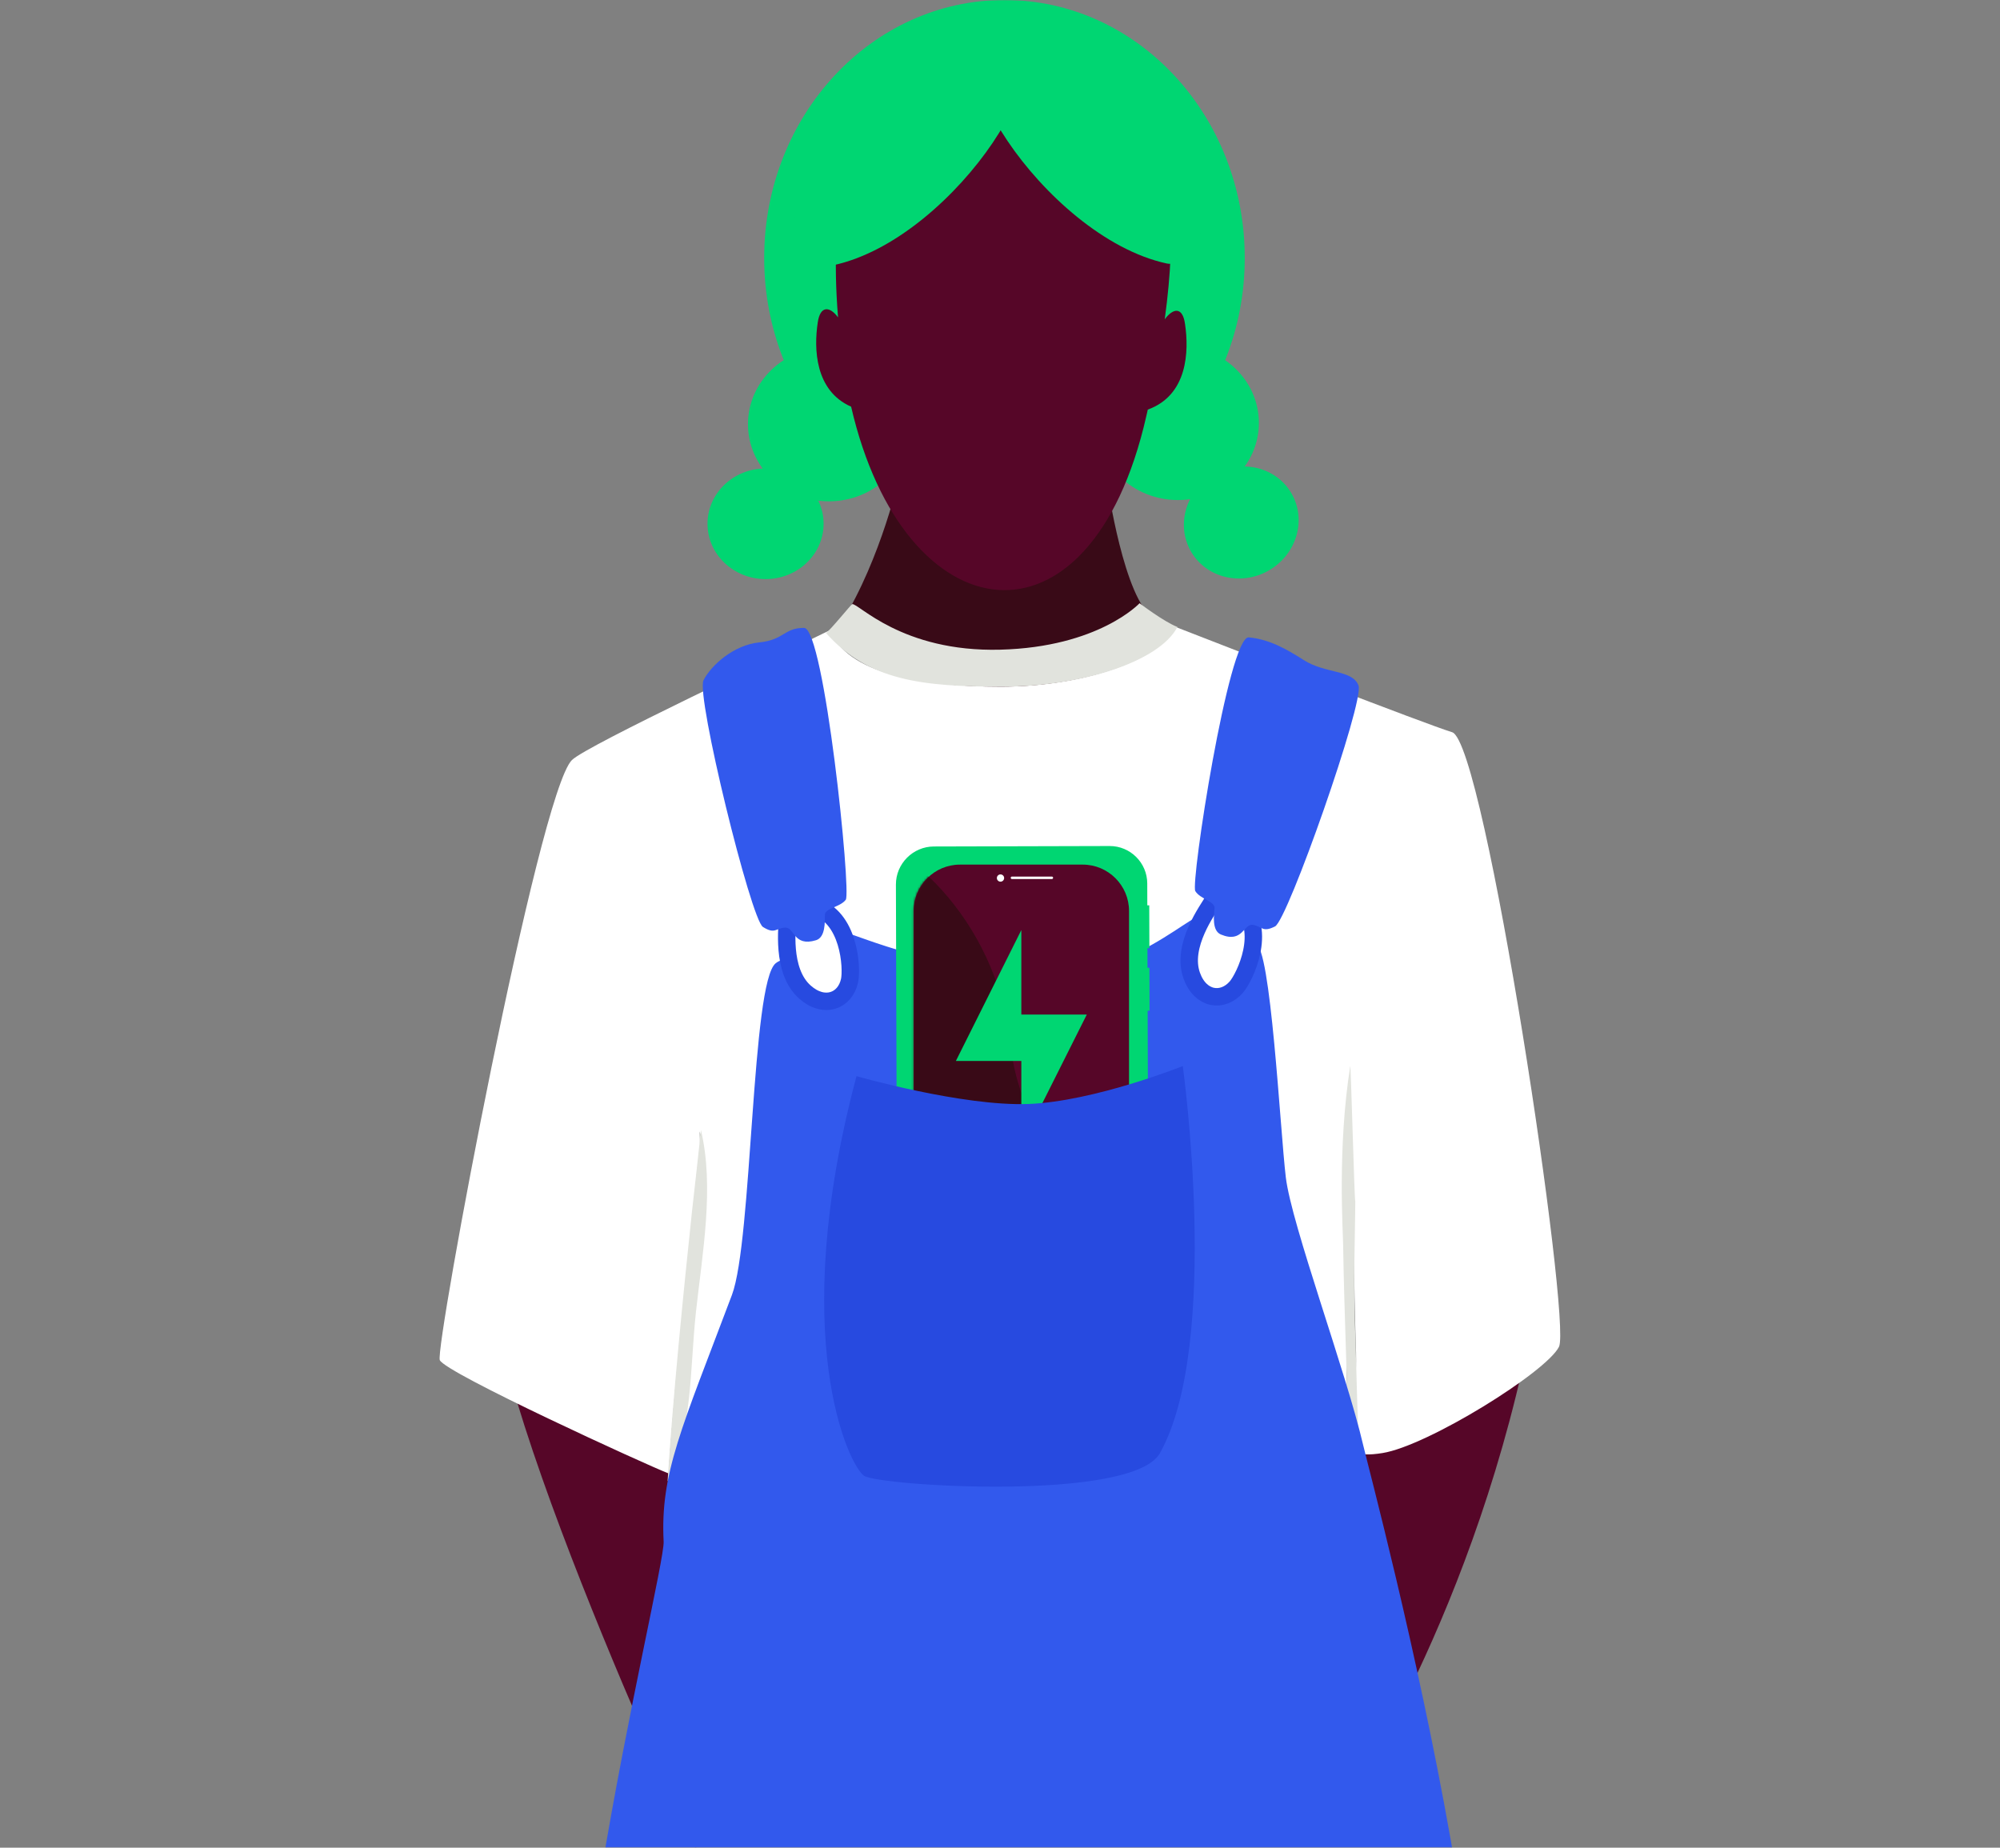
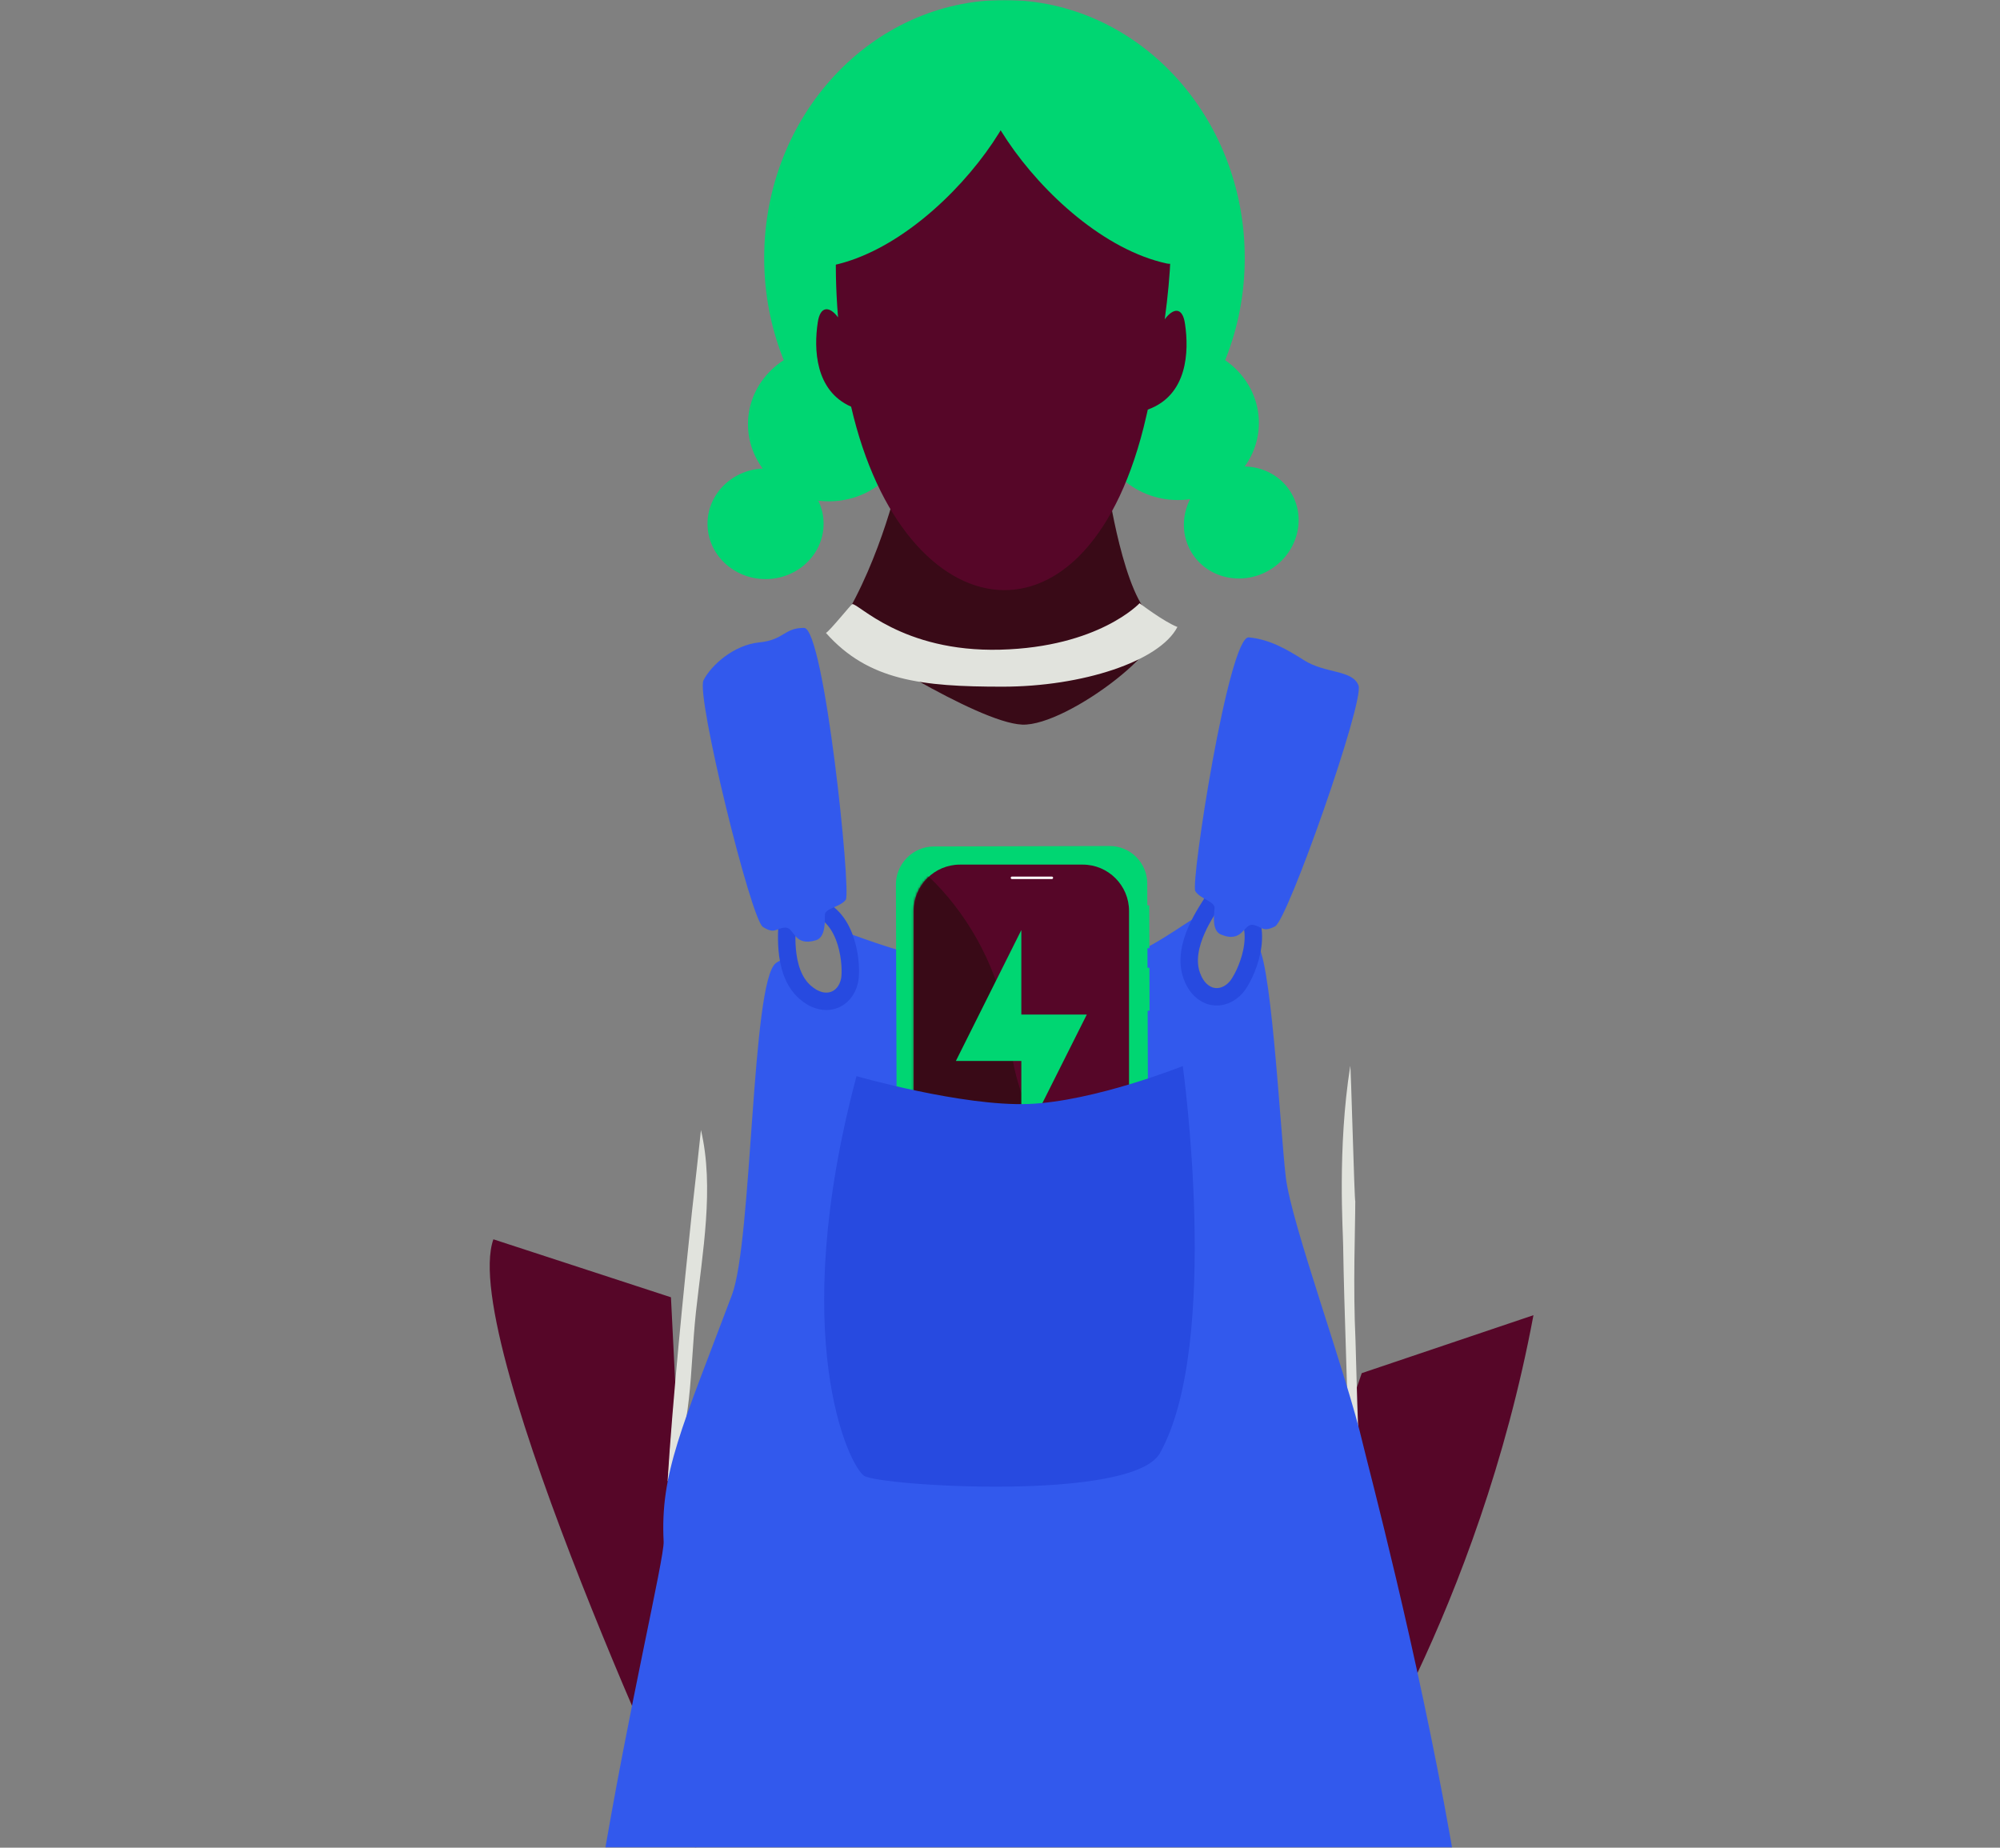
<svg xmlns="http://www.w3.org/2000/svg" width="919" height="849" viewBox="0 0 919 849" fill="none">
  <rect x="0" y="0" width="919" height="849" fill="#808080" stroke="none" />
  <mask id="mask0_10_300" style="mask-type:alpha" maskUnits="userSpaceOnUse" x="0" y="0" width="919" height="849">
    <rect width="919" height="849" fill="#D9D9D9" />
  </mask>
  <g mask="url(#mask0_10_300)">
    <path d="M226.712 569.46C210.212 615.95 320.012 850.47 320.012 850.47L318.382 797.25L308.302 596.1L226.712 569.46Z" fill="#560628" />
    <path d="M704.622 604.33C679.222 740.36 616.542 832.24 616.542 832.24L561.182 819.85L625.722 630.96L704.622 604.33Z" fill="#560628" />
    <path d="M386.592 286.19C405.182 256.26 413.472 217.91 413.472 217.91L508.912 222.7C508.912 222.7 516.462 275.44 530.122 284.15C543.782 292.87 490.612 333.83 469.692 332.96C448.772 332.09 388.632 292.87 388.632 292.87" fill="#390A17" />
-     <path d="M667.252 336.45C654.802 332.62 569.822 299.62 540.242 288.1C532.012 303.93 496.502 315.53 459.802 315.53C422.712 315.53 388.662 309.15 381.552 289.47C361.642 299.37 269.732 342.44 262.812 349.23C247.412 364.34 199.762 619.15 202.082 624.96C204.402 630.77 297.522 673.34 306.682 676.82C306.862 676.89 307.032 676.93 307.202 676.95C309.542 642.32 314.002 597.32 317.442 564.81C317.602 563.21 317.762 561.64 317.942 560.09C319.612 544.36 320.992 532.1 321.652 526.22C321.642 524.1 321.582 521.99 321.472 519.9C321.682 520.75 321.882 521.59 322.082 522.44C322.052 522.68 321.912 524.11 321.652 526.5C321.002 532.6 319.672 544.97 317.942 560.09C317.782 561.63 317.612 563.21 317.442 564.81C312.782 612.19 316.662 678.31 307.202 676.95C307.042 679.31 306.892 681.63 306.752 683.88C305.762 700.01 305.322 713.31 305.812 721.12C306.432 731.03 322.082 761.8 322.082 761.8L617.272 758.32C617.272 758.32 627.122 728.32 627.862 701.44C622.552 695.34 622.902 686.68 621.932 678.88C618.842 653.15 618.332 627.94 618.842 602.73C619.272 587.64 618.482 553.21 618.432 552.21V552.22C618.432 552.17 618.432 552.17 618.432 552.21C619.002 549.56 619.742 493.98 620.562 491.6C619.742 493.99 622.492 549.95 621.922 552.45C621.942 560.32 622.082 588.6 622.992 617.91C624.782 656.68 610.012 671.73 635.292 667.67C656.072 664.33 710.542 630.48 716.352 618.86C722.172 607.23 682.362 341.1 667.252 336.45Z" fill="white" />
    <path d="M460.582 315.53C497.272 315.53 532.792 303.93 541.022 288.1C534.692 285.63 523.632 277.18 523.632 277.18C523.632 277.18 504.892 297.37 459.572 298.53C414.252 299.69 394.202 276.89 391.582 277.61C391.022 277.77 381.222 289.98 379.522 290.83C398.992 312.77 423.502 315.53 460.582 315.53Z" fill="#E1E3DD" />
    <path d="M322.082 519.24C322.052 519.48 321.912 520.91 321.652 523.31C321.672 531.04 321.012 538.95 319.412 546.54C321.012 538.94 321.672 531.04 321.652 523.31C321.002 529.4 319.672 541.78 317.942 556.9C314.232 591.79 309.032 643.7 306.752 680.7C318.472 655.05 316.812 631.05 319.762 603.08C322.752 575.65 328.322 545.69 322.082 519.24Z" fill="#E1E3DD" />
    <path d="M622.752 551.84C622.382 553.17 620.722 488.47 620.432 489.86C614.432 527.63 617.172 566.52 617.172 572.18C617.682 604.59 619.232 637.01 619.742 669.94C619.742 681.14 620.942 690.96 626.522 700.71C626.762 694.66 627.392 689 626.432 683.62C623.922 669.59 623.672 642.35 622.862 616.19C621.662 590.32 622.732 565.32 622.752 551.84Z" fill="#E1E3DD" />
    <path d="M317.442 564.81C314.012 597.32 309.542 642.32 307.202 676.95C316.662 678.31 312.782 612.2 317.442 564.81Z" fill="#E1E3DD" />
    <path d="M356.462 442.59C345.282 451.33 345.722 570.06 336.322 595.03C313.252 656.27 303.322 676.97 304.942 708.34C305.712 723.16 238.292 987.54 272.522 1045.91C306.752 1104.28 450.462 1047.15 450.462 1047.15L461.552 960.64L497.952 1047.15C497.952 1047.15 611.022 1089.19 663.972 1045.91C716.922 1002.63 630.692 682.54 626.422 664.18C618.582 630.48 593.442 562.78 590.832 540.99C588.222 519.2 583.862 433.78 576.882 433.78C569.912 433.78 575.112 466.77 553.832 456.93C538.332 449.76 559.062 423.23 553.062 420.71C547.062 418.19 512.972 458.48 454.862 446.86C396.752 435.24 385.902 424.39 387.072 430.2C392.292 456.29 384.942 458.48 376.222 458.48C367.502 458.48 365.762 435.33 356.462 442.59Z" fill="#3259ED" />
-     <path d="M322.082 522.43C321.882 521.58 321.672 520.74 321.472 519.89C321.582 521.98 321.642 524.09 321.652 526.21C320.992 532.09 319.612 544.36 317.942 560.08C319.672 544.95 321.002 532.59 321.652 526.49C321.912 524.1 322.062 522.68 322.082 522.43Z" fill="#E1E3DD" />
    <path d="M380.882 230.36C401.421 230.36 418.072 214.488 418.072 194.91C418.072 175.331 401.421 159.46 380.882 159.46C360.342 159.46 343.692 175.331 343.692 194.91C343.692 214.488 360.342 230.36 380.882 230.36Z" fill="#00D672" />
    <path d="M351.772 266.09C366.501 266.09 378.442 254.709 378.442 240.67C378.442 226.631 366.501 215.25 351.772 215.25C337.042 215.25 325.102 226.631 325.102 240.67C325.102 254.709 337.042 266.09 351.772 266.09Z" fill="#00D672" />
    <path d="M541.262 229.77C561.801 229.77 578.452 213.899 578.452 194.32C578.452 174.742 561.801 158.87 541.262 158.87C520.722 158.87 504.072 174.742 504.072 194.32C504.072 213.899 520.722 229.77 541.262 229.77Z" fill="#00D672" />
    <path d="M583.067 262.095C595.822 254.73 600.472 238.904 593.453 226.746C586.433 214.588 570.402 210.703 557.647 218.067C544.891 225.432 540.241 241.258 547.26 253.416C554.28 265.574 570.311 269.459 583.067 262.095Z" fill="#00D672" />
    <path d="M461.552 237.08C522.53 237.08 571.962 184.008 571.962 118.54C571.962 53.072 522.53 0 461.552 0C400.574 0 351.142 53.072 351.142 118.54C351.142 184.008 400.574 237.08 461.552 237.08Z" fill="#00D672" />
    <path d="M527.412 188.21C527.202 189.11 526.972 190.23 526.752 191.11C500.962 304.86 415.332 291.92 391.092 186.87C374.402 179.52 373.962 160.12 375.742 148.29C376.862 140.26 381.312 140.7 385.082 145.84C376.402 38.78 425.342 25.39 456.462 25.61C523.852 25.61 546.762 62.41 535.192 146.72C538.982 141.59 543.422 140.7 544.532 148.96C546.332 161.23 545.872 181.53 527.412 188.21Z" fill="#560628" />
    <path d="M491.302 591.48L448.682 591.59C428.652 591.64 412.212 575.3 412.142 555.26L411.672 406.49C411.642 396.88 419.482 388.99 429.092 388.96L509.892 388.75C519.362 388.72 527.132 396.45 527.162 405.92L527.632 554.91C527.702 574.97 511.352 591.42 491.302 591.48Z" fill="#00D672" />
    <path d="M527.492 415.99L527.552 435.71" stroke="#00D672" stroke-width="1.177" stroke-miterlimit="10" />
    <path d="M527.572 444.69L527.632 464.42" stroke="#00D672" stroke-width="1.177" stroke-miterlimit="10" />
    <path d="M482.522 589.74L456.722 589.81C455.772 589.81 455.002 590.59 455.002 591.54V591.56L484.252 591.48V591.46C484.252 590.51 483.472 589.74 482.522 589.74Z" fill="white" />
    <path d="M497.522 581.83H441.082C429.382 581.83 419.822 572.26 419.822 560.57V418.55C419.822 406.85 429.392 397.29 441.082 397.29H497.532C509.232 397.29 518.792 406.86 518.792 418.55V560.56C518.792 572.26 509.222 581.83 497.522 581.83Z" fill="#560628" />
    <mask id="mask1_10_300" style="mask-type:luminance" maskUnits="userSpaceOnUse" x="419" y="397" width="100" height="185">
      <path d="M497.522 581.83H441.082C429.382 581.83 419.822 572.26 419.822 560.57V418.55C419.822 406.85 429.392 397.29 441.082 397.29H497.532C509.232 397.29 518.792 406.86 518.792 418.55V560.56C518.792 572.26 509.222 581.83 497.522 581.83Z" fill="white" />
    </mask>
    <g mask="url(#mask1_10_300)">
      <path d="M390.442 383.88C410.872 382.6 458.132 419.64 464.512 480.94C470.902 542.24 538.582 579.28 538.582 579.28L532.192 627.81L396.822 620.15L390.442 383.88Z" fill="#390A17" />
    </g>
-     <path d="M459.732 405.13C460.654 405.13 461.402 404.382 461.402 403.46C461.402 402.538 460.654 401.79 459.732 401.79C458.809 401.79 458.062 402.538 458.062 403.46C458.062 404.382 458.809 405.13 459.732 405.13Z" fill="white" />
    <path d="M464.992 403.35H483.332" stroke="white" stroke-width="1.131" stroke-miterlimit="10" stroke-linecap="round" />
    <path d="M361.892 421C361.892 425.36 358.772 446.03 369.882 455.87C378.742 463.71 388.332 459.94 390.362 450.64C391.652 444.73 390.212 420.86 374.092 416.65C357.972 412.43 361.892 421 361.892 421Z" stroke="#274AE0" stroke-width="8.006" stroke-miterlimit="10" />
    <path d="M557.402 413.9C555.302 417.72 542.602 434.32 547.602 448.3C551.582 459.44 561.812 460.76 568.072 453.59C572.052 449.03 582.302 427.43 570.202 415.96C558.092 404.5 557.402 413.9 557.402 413.9Z" stroke="#274AE0" stroke-width="8.006" stroke-miterlimit="10" />
    <path d="M323.252 312.62C326.742 305.65 337.202 296.35 348.822 295.19C360.442 294.03 360.152 288.51 369.452 288.51C378.752 288.51 391.242 409.96 388.632 413.44C386.022 416.92 379.042 417.22 379.042 420.41C379.042 423.61 379.292 430.71 374.972 432.03C364.512 435.23 365.092 425.93 360.732 426.22C356.372 426.51 356.082 429.42 350.562 425.93C345.042 422.44 319.762 319.6 323.252 312.62Z" fill="#3259ED" />
    <mask id="mask2_10_300" style="mask-type:luminance" maskUnits="userSpaceOnUse" x="409" y="397" width="121" height="160">
      <path d="M529.462 397.28H409.152V556.24H529.462V397.28Z" fill="white" />
    </mask>
    <g mask="url(#mask2_10_300)">
      <path d="M469.302 487.52H439.222L469.302 427.36V466.19H499.382L469.302 526.17V487.52Z" fill="#00D672" />
    </g>
    <path d="M624.232 314.98C621.452 307.66 608.972 309.62 599.122 303.33C590.592 297.89 583.102 293.78 573.842 292.87C564.592 291.96 546.982 405.71 549.242 409.45C551.502 413.19 558.412 414.17 558.092 417.37C557.782 420.57 556.832 427.66 560.992 429.4C571.082 433.62 571.422 424.26 575.732 424.98C580.042 425.7 580.042 428.63 585.882 425.69C591.722 422.75 627.022 322.3 624.232 314.98Z" fill="#3259ED" />
    <path d="M393.562 494.5C393.562 494.5 442.372 508.45 472.592 507.28C502.812 506.11 543.482 489.86 543.482 489.86C543.482 489.86 561.202 617.12 533.022 667.67C520.452 690.22 404.022 682.78 397.052 678.13C390.082 673.48 361.602 614.5 393.562 494.5Z" fill="#274AE0" />
    <path d="M461.232 17.44C423.012 17.95 479.192 108.76 536.142 121.08C558.502 125.91 587.582 15.74 461.232 17.44Z" fill="#00D672" />
    <path d="M457.912 18.21C496.132 18.72 439.952 109.53 383.002 121.85C360.642 126.68 331.562 16.51 457.912 18.21Z" fill="#00D672" />
  </g>
</svg>